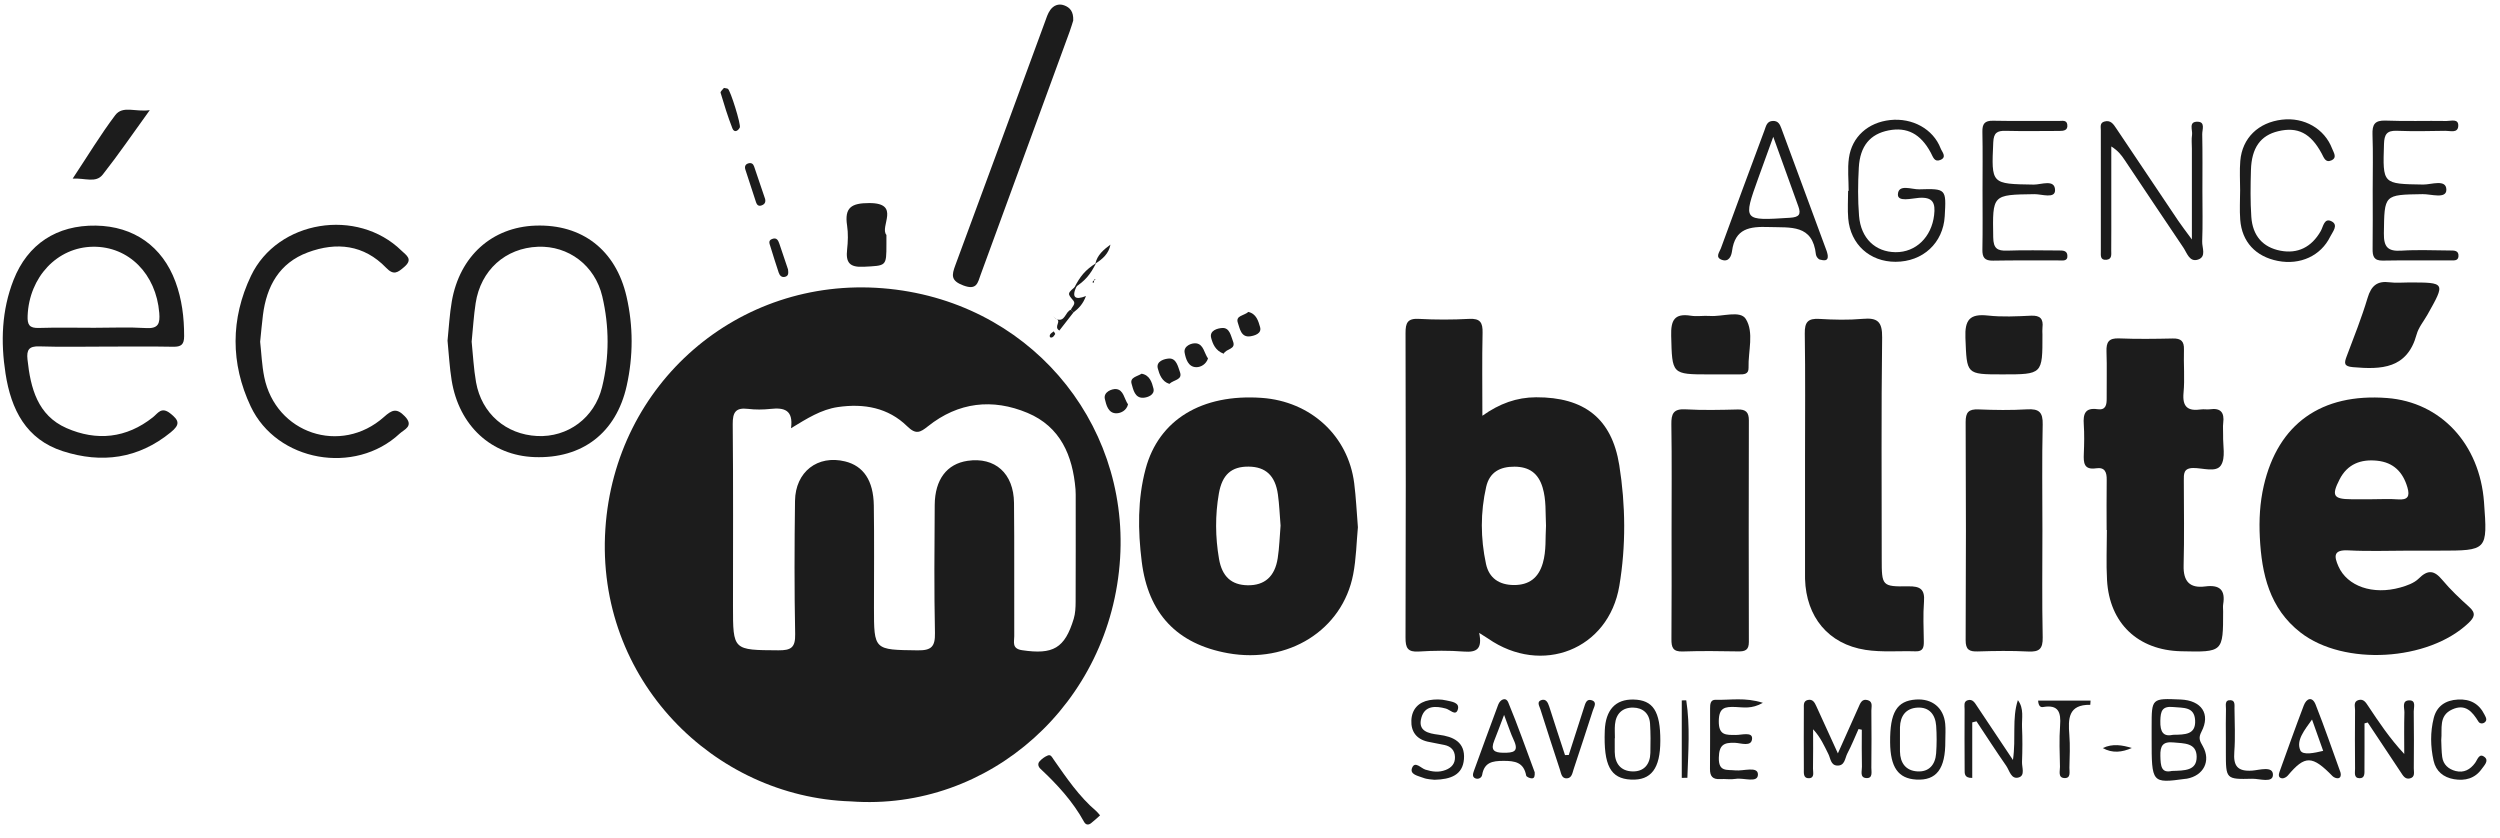
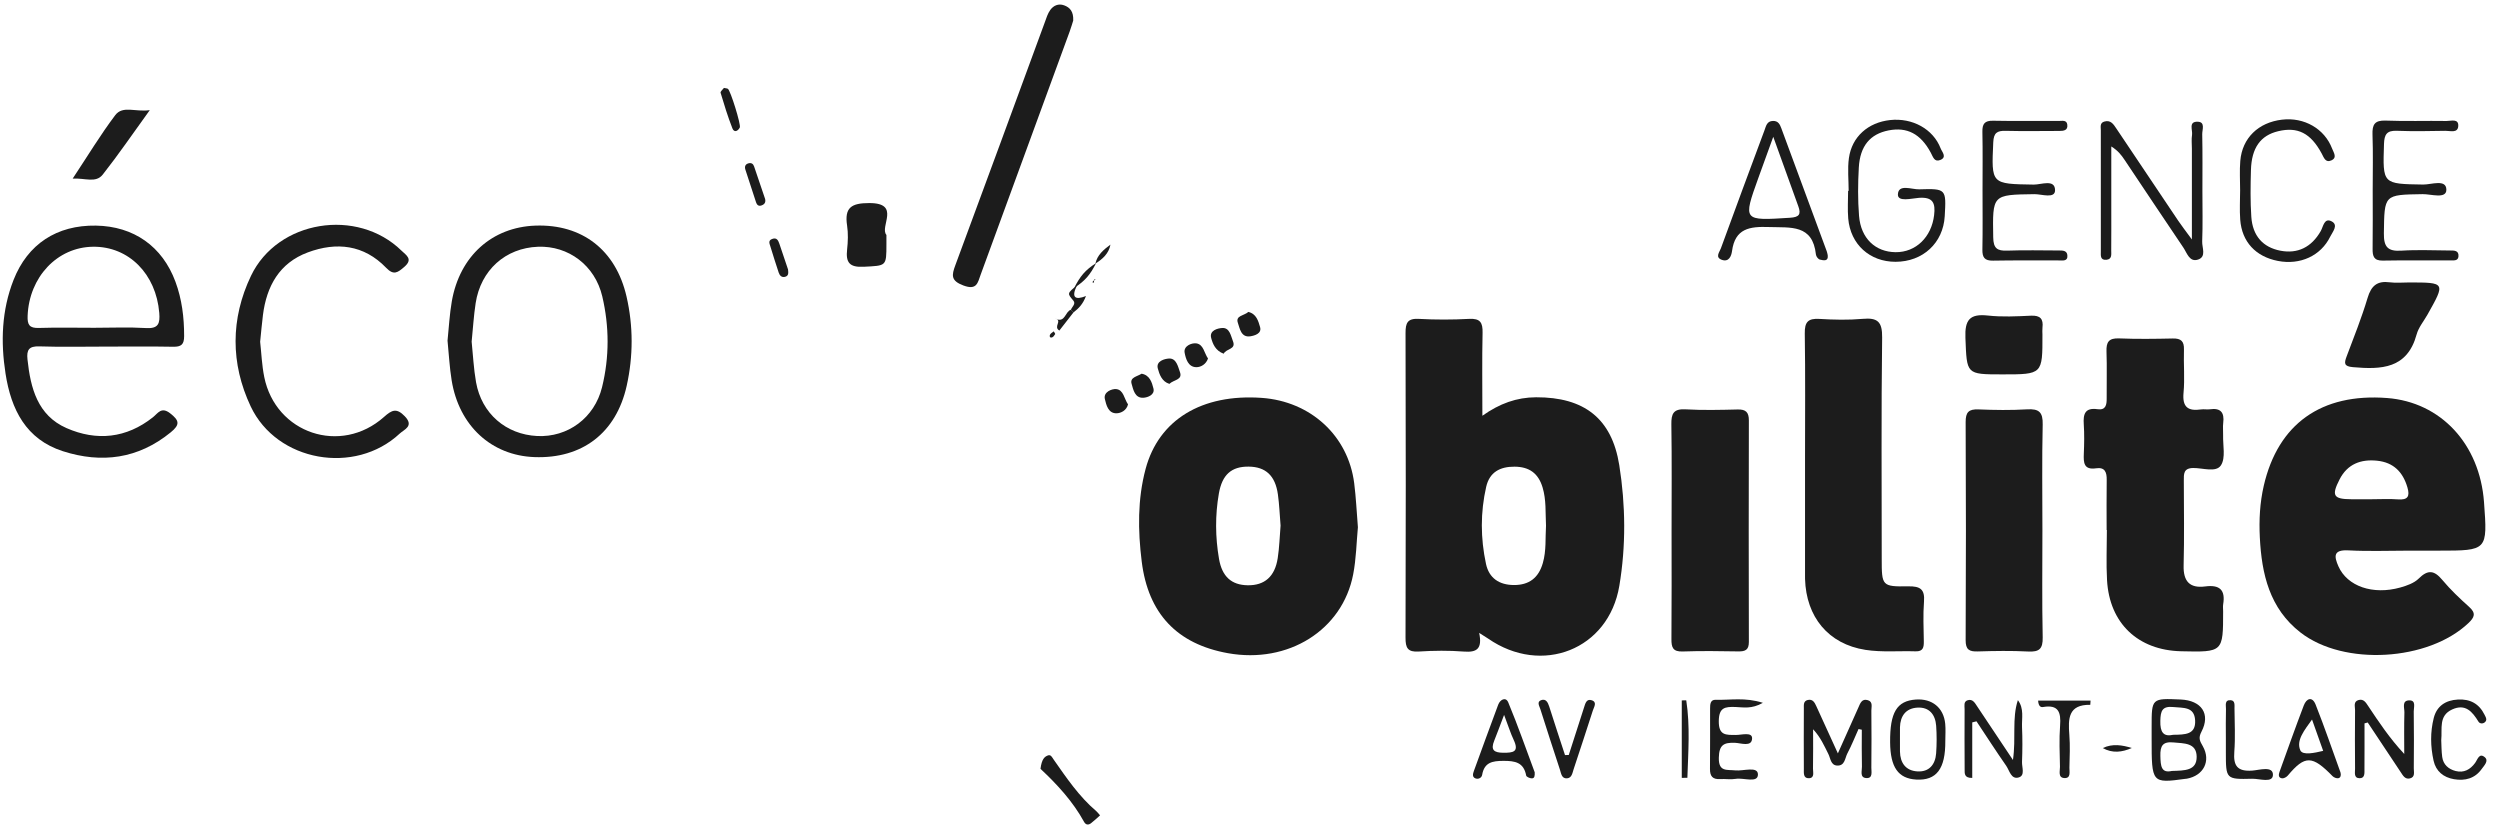
<svg xmlns="http://www.w3.org/2000/svg" width="100%" viewBox="0 0 167 56" fill="none">
-   <path d="M56.833 53.533C47.69 53.241 39.775 45.396 40.439 35.328C41.079 25.612 49.304 18.48 58.965 19.255C68.608 20.028 75.396 28.066 74.823 37.287C74.22 46.993 66.065 54.217 56.833 53.533ZM52.84 28.605C53.007 27.364 52.362 27.219 51.474 27.315C50.977 27.368 50.464 27.374 49.969 27.313C49.137 27.212 48.938 27.546 48.946 28.344C48.985 32.391 48.964 36.438 48.964 40.486C48.964 43.453 48.964 43.422 52.001 43.441C52.842 43.446 53.135 43.26 53.117 42.362C53.058 39.395 53.068 36.426 53.107 33.459C53.133 31.51 54.623 30.373 56.451 30.822C57.674 31.122 58.345 32.091 58.371 33.762C58.405 36.036 58.38 38.31 58.381 40.584C58.381 43.443 58.381 43.405 61.3 43.443C62.219 43.456 62.473 43.195 62.455 42.285C62.396 39.434 62.418 36.581 62.439 33.729C62.452 32.026 63.254 30.987 64.633 30.783C66.464 30.513 67.715 31.615 67.736 33.598C67.767 36.565 67.74 39.533 67.752 42.501C67.753 42.882 67.579 43.33 68.272 43.433C70.347 43.742 71.124 43.311 71.725 41.334C71.834 40.975 71.85 40.578 71.852 40.199C71.863 37.925 71.857 35.651 71.857 33.376C71.856 33.145 71.863 32.913 71.844 32.683C71.655 30.433 70.84 28.506 68.639 27.582C66.299 26.6 64.013 26.861 61.99 28.474C61.465 28.893 61.183 29.046 60.6 28.475C59.331 27.232 57.714 26.94 55.98 27.19C54.85 27.353 53.91 27.956 52.84 28.605Z" fill="#1C1C1C" />
  <path d="M98.808 42.276C99.037 43.361 98.632 43.59 97.789 43.525C96.79 43.447 95.777 43.458 94.776 43.522C94.026 43.571 93.887 43.274 93.889 42.596C93.911 35.811 93.91 29.027 93.89 22.242C93.888 21.573 94.02 21.259 94.777 21.301C95.895 21.363 97.021 21.361 98.139 21.301C98.887 21.261 99.052 21.553 99.036 22.236C98.996 24.007 99.023 25.779 99.023 27.772C100.175 26.955 101.316 26.543 102.612 26.538C105.806 26.529 107.668 27.936 108.168 31.076C108.593 33.747 108.618 36.472 108.171 39.135C107.456 43.4 102.988 45.141 99.407 42.658C99.285 42.573 99.156 42.497 98.808 42.276ZM103.273 35.117C103.23 34.241 103.295 33.395 103.045 32.562C102.759 31.609 102.148 31.18 101.172 31.174C100.205 31.167 99.502 31.539 99.278 32.517C98.887 34.228 98.896 35.954 99.264 37.667C99.471 38.631 100.158 39.072 101.121 39.08C102.135 39.087 102.776 38.61 103.062 37.609C103.302 36.773 103.221 35.927 103.273 35.117Z" fill="#1C1C1C" />
  <path d="M160.94 36.783C159.588 36.783 158.233 36.839 156.886 36.765C155.869 36.709 155.901 37.143 156.21 37.838C156.798 39.16 158.501 39.76 160.339 39.246C160.776 39.123 161.264 38.952 161.571 38.647C162.188 38.033 162.61 38.096 163.147 38.74C163.688 39.388 164.31 39.976 164.941 40.542C165.414 40.967 165.296 41.238 164.886 41.626C162.209 44.162 156.579 44.507 153.677 42.254C151.604 40.645 151.078 38.346 150.956 35.891C150.898 34.733 150.958 33.584 151.219 32.45C152.173 28.31 155.068 26.251 159.461 26.588C163.046 26.863 165.646 29.658 165.932 33.543C166.17 36.782 166.17 36.782 162.91 36.783C162.253 36.783 161.597 36.783 160.94 36.783ZM158.444 33.349C159.023 33.349 159.604 33.314 160.179 33.358C160.841 33.41 160.992 33.162 160.815 32.556C160.514 31.529 159.885 30.89 158.796 30.776C157.704 30.662 156.811 30.995 156.285 32.021C155.728 33.107 155.869 33.342 157.055 33.349C157.518 33.352 157.981 33.35 158.444 33.349Z" fill="#1C1C1C" />
  <path d="M90.708 35.22C90.612 36.23 90.596 37.318 90.392 38.37C89.673 42.099 86.049 44.354 82.03 43.634C78.623 43.023 76.699 40.987 76.267 37.513C76.009 35.436 75.983 33.356 76.527 31.321C77.407 28.034 80.288 26.297 84.28 26.578C87.548 26.808 90.056 29.106 90.46 32.274C90.581 33.227 90.624 34.189 90.708 35.22ZM85.542 35.11C85.484 34.407 85.46 33.713 85.364 33.029C85.189 31.772 84.548 31.183 83.416 31.17C82.259 31.157 81.64 31.706 81.42 32.969C81.167 34.423 81.18 35.881 81.43 37.333C81.635 38.521 82.266 39.081 83.351 39.096C84.475 39.111 85.163 38.516 85.352 37.283C85.463 36.563 85.482 35.829 85.542 35.11Z" fill="#1C1C1C" />
  <path d="M140.723 35.405C140.723 34.287 140.711 33.169 140.728 32.051C140.736 31.546 140.607 31.195 140.022 31.282C139.195 31.405 139.175 30.907 139.199 30.31C139.226 29.655 139.24 28.997 139.196 28.344C139.148 27.652 139.282 27.216 140.116 27.335C140.669 27.414 140.73 27.041 140.726 26.609C140.716 25.568 140.752 24.526 140.714 23.486C140.691 22.861 140.858 22.577 141.55 22.605C142.747 22.654 143.947 22.637 145.146 22.611C145.695 22.6 145.905 22.798 145.888 23.351C145.857 24.314 145.95 25.286 145.86 26.241C145.77 27.205 146.168 27.475 147.036 27.349C147.225 27.321 147.426 27.368 147.615 27.341C148.34 27.234 148.6 27.553 148.511 28.25C148.477 28.515 148.513 28.789 148.504 29.059C148.482 29.746 148.683 30.582 148.361 31.08C148.035 31.585 147.145 31.255 146.506 31.263C145.848 31.271 145.878 31.668 145.879 32.109C145.882 33.998 145.916 35.888 145.866 37.776C145.838 38.835 146.277 39.31 147.307 39.174C148.271 39.048 148.668 39.402 148.508 40.366C148.483 40.517 148.505 40.674 148.505 40.828C148.505 43.569 148.505 43.569 145.697 43.504C142.817 43.437 140.913 41.636 140.75 38.759C140.687 37.644 140.739 36.523 140.739 35.405H140.723Z" fill="#1C1C1C" />
  <path d="M120.576 30.589C120.576 27.818 120.602 25.046 120.559 22.275C120.547 21.513 120.774 21.257 121.536 21.303C122.498 21.362 123.472 21.385 124.429 21.299C125.426 21.21 125.74 21.492 125.727 22.546C125.664 27.472 125.698 32.399 125.699 37.325C125.699 39.142 125.712 39.193 127.477 39.167C128.271 39.155 128.589 39.36 128.523 40.192C128.454 41.072 128.499 41.962 128.511 42.847C128.517 43.239 128.464 43.526 127.963 43.509C126.846 43.472 125.708 43.582 124.613 43.411C122.131 43.025 120.65 41.211 120.577 38.672C120.575 38.595 120.576 38.518 120.576 38.441C120.576 35.824 120.576 33.206 120.576 30.589Z" fill="#1C1C1C" />
  <path d="M111.661 35.524C111.661 33.135 111.684 30.745 111.647 28.356C111.636 27.638 111.781 27.298 112.594 27.344C113.75 27.41 114.913 27.383 116.071 27.353C116.623 27.338 116.825 27.538 116.824 28.085C116.812 33.017 116.811 37.95 116.824 42.883C116.825 43.415 116.585 43.522 116.117 43.514C114.881 43.492 113.642 43.475 112.407 43.519C111.751 43.543 111.647 43.251 111.652 42.692C111.673 40.303 111.661 37.913 111.661 35.524Z" fill="#1C1C1C" />
  <path d="M136.433 35.409C136.433 37.797 136.401 40.186 136.452 42.574C136.468 43.349 136.221 43.56 135.477 43.521C134.36 43.463 133.236 43.481 132.117 43.516C131.543 43.534 131.302 43.399 131.305 42.759C131.33 37.905 131.33 33.052 131.305 28.198C131.302 27.538 131.506 27.321 132.163 27.348C133.243 27.393 134.329 27.409 135.407 27.344C136.208 27.296 136.472 27.533 136.452 28.36C136.397 30.708 136.433 33.059 136.433 35.409Z" fill="#1C1C1C" />
  <path d="M7.037 23.153C5.567 23.153 4.097 23.188 2.629 23.138C1.929 23.114 1.769 23.376 1.836 24.009C2.039 25.923 2.51 27.747 4.441 28.596C6.45 29.478 8.441 29.284 10.22 27.87C10.553 27.604 10.774 27.15 11.365 27.608C11.988 28.092 12.034 28.367 11.404 28.88C9.229 30.655 6.789 30.97 4.205 30.142C1.733 29.349 0.741 27.35 0.37 24.96C0.039 22.833 0.109 20.73 0.905 18.701C1.848 16.301 3.797 15.029 6.408 15.071C8.931 15.112 10.844 16.453 11.72 18.82C12.153 19.989 12.301 21.205 12.3 22.452C12.3 23.017 12.104 23.173 11.562 23.163C10.054 23.134 8.545 23.153 7.037 23.153ZM6.289 21.896C7.444 21.896 8.602 21.844 9.753 21.914C10.588 21.965 10.695 21.608 10.639 20.903C10.43 18.306 8.603 16.455 6.22 16.482C3.819 16.509 1.947 18.51 1.845 21.099C1.821 21.698 1.966 21.927 2.594 21.907C3.825 21.868 5.057 21.896 6.289 21.896Z" fill="#1C1C1C" />
  <path d="M29.895 22.757C29.986 21.883 30.03 20.995 30.181 20.126C30.709 17.104 32.87 15.17 35.775 15.071C38.882 14.965 41.136 16.694 41.852 19.808C42.306 21.784 42.303 23.79 41.864 25.767C41.163 28.924 38.889 30.652 35.7 30.534C32.827 30.429 30.663 28.442 30.171 25.412C30.029 24.541 29.985 23.654 29.895 22.757ZM31.506 22.823C31.598 23.703 31.64 24.629 31.8 25.535C32.172 27.624 33.794 29.022 35.883 29.126C37.917 29.227 39.711 27.925 40.217 25.865C40.711 23.857 40.705 21.812 40.233 19.802C39.746 17.725 37.971 16.406 35.938 16.483C33.764 16.565 32.111 18.045 31.773 20.253C31.645 21.087 31.596 21.933 31.506 22.823Z" fill="#1C1C1C" />
  <path d="M17.378 22.83C17.461 23.577 17.492 24.392 17.651 25.182C18.413 28.959 22.772 30.419 25.654 27.849C26.18 27.38 26.49 27.238 27.037 27.804C27.68 28.469 26.998 28.685 26.702 28.962C23.711 31.759 18.492 30.847 16.747 27.149C15.395 24.281 15.399 21.29 16.765 18.428C18.544 14.702 23.872 13.858 26.823 16.747C27.136 17.053 27.614 17.308 27.005 17.83C26.571 18.203 26.304 18.418 25.795 17.889C24.311 16.346 22.479 16.146 20.562 16.86C18.663 17.566 17.809 19.112 17.565 21.042C17.493 21.615 17.444 22.191 17.378 22.83Z" fill="#1C1C1C" />
  <path d="M71.691 1.372C71.641 1.528 71.558 1.822 71.453 2.108C69.473 7.519 67.488 12.929 65.511 18.34C65.31 18.89 65.257 19.407 64.355 19.07C63.504 18.752 63.57 18.384 63.816 17.719C65.82 12.317 67.8 6.906 69.79 1.498C69.895 1.211 69.985 0.903 70.161 0.662C70.373 0.371 70.703 0.219 71.08 0.355C71.48 0.5 71.717 0.777 71.691 1.372Z" fill="#1C1C1C" />
  <path d="M160.909 18.868C163.366 18.868 163.365 18.868 162.15 21.026C161.904 21.462 161.558 21.872 161.43 22.341C160.801 24.644 159.073 24.691 157.175 24.526C156.562 24.473 156.586 24.257 156.757 23.804C157.246 22.508 157.761 21.216 158.158 19.891C158.4 19.085 158.8 18.748 159.634 18.858C160.052 18.913 160.484 18.868 160.909 18.868Z" fill="#1C1C1C" />
-   <path d="M114.203 25.01C111.655 25.01 111.701 25.008 111.635 22.422C111.609 21.4 111.846 20.914 112.948 21.09C113.36 21.156 113.794 21.075 114.215 21.106C115.043 21.168 116.243 20.71 116.618 21.305C117.184 22.204 116.771 23.462 116.803 24.567C116.817 25.012 116.485 25.011 116.165 25.01C115.511 25.008 114.857 25.01 114.203 25.01Z" fill="#1C1C1C" />
  <path d="M146.418 15.997V9.935C146.418 9.626 146.381 9.313 146.428 9.012C146.478 8.688 146.171 8.112 146.807 8.131C147.331 8.146 147.103 8.668 147.109 8.962C147.136 10.233 147.121 11.505 147.121 12.776C147.121 13.894 147.15 15.012 147.106 16.128C147.089 16.54 147.404 17.148 146.832 17.339C146.256 17.532 146.094 16.902 145.851 16.543C144.532 14.597 143.234 12.637 141.925 10.684C141.715 10.37 141.489 10.066 141.034 9.783C141.034 11.174 141.034 12.565 141.034 13.956C141.034 14.881 141.039 15.805 141.03 16.73C141.028 16.984 141.1 17.317 140.707 17.353C140.279 17.393 140.336 17.049 140.336 16.795C140.33 14.097 140.33 11.4 140.335 8.704C140.335 8.49 140.257 8.216 140.56 8.123C140.993 7.991 141.181 8.299 141.378 8.594C142.75 10.644 144.123 12.693 145.501 14.739C145.725 15.073 145.974 15.39 146.418 15.997Z" fill="#1C1C1C" />
  <path d="M133.759 25.009C131.319 25.009 131.388 25.006 131.29 22.569C131.242 21.367 131.578 20.945 132.791 21.078C133.74 21.183 134.712 21.133 135.671 21.088C136.295 21.059 136.506 21.308 136.437 21.889C136.419 22.04 136.434 22.195 136.435 22.348C136.441 25.009 136.441 25.009 133.759 25.009Z" fill="#1C1C1C" />
  <path d="M123.49 12.751C123.49 12.02 123.408 11.278 123.507 10.56C123.706 9.132 124.79 8.181 126.255 8.02C127.747 7.857 129.137 8.617 129.635 9.914C129.722 10.142 130.082 10.501 129.607 10.688C129.214 10.843 129.129 10.485 128.977 10.201C128.299 8.935 127.388 8.47 126.158 8.711C124.932 8.951 124.252 9.742 124.169 11.189C124.107 12.263 124.099 13.349 124.184 14.421C124.304 15.926 125.277 16.834 126.628 16.846C127.986 16.857 129.026 15.832 129.199 14.371C129.294 13.57 129.132 13.146 128.181 13.216C127.705 13.251 126.763 13.508 126.78 12.992C126.803 12.265 127.704 12.662 128.201 12.647C130.012 12.59 130.013 12.624 129.908 14.443C129.804 16.23 128.45 17.485 126.624 17.488C124.905 17.491 123.61 16.327 123.462 14.599C123.409 13.987 123.453 13.367 123.453 12.751C123.465 12.751 123.478 12.751 123.49 12.751Z" fill="#1C1C1C" />
  <path d="M158.496 12.693C158.496 11.461 158.528 10.227 158.483 8.997C158.458 8.318 158.627 8.026 159.373 8.056C160.723 8.111 162.076 8.059 163.428 8.082C163.72 8.087 164.249 7.895 164.211 8.43C164.177 8.912 163.666 8.733 163.354 8.739C162.272 8.76 161.19 8.778 160.11 8.737C159.439 8.711 159.272 8.979 159.251 9.614C159.164 12.308 159.144 12.283 161.863 12.328C162.408 12.337 163.415 11.94 163.417 12.674C163.418 13.312 162.39 12.96 161.836 12.969C159.237 13.011 159.279 12.989 159.243 15.586C159.23 16.507 159.511 16.803 160.418 16.744C161.495 16.675 162.58 16.726 163.661 16.733C163.928 16.734 164.253 16.719 164.227 17.117C164.205 17.444 163.908 17.393 163.693 17.394C162.187 17.401 160.68 17.38 159.174 17.408C158.572 17.419 158.483 17.117 158.49 16.621C158.509 15.312 158.496 14.002 158.496 12.693Z" fill="#1C1C1C" />
  <path d="M122.092 17.046C122.149 17.481 121.812 17.397 121.57 17.341C121.459 17.316 121.318 17.132 121.305 17.008C121.087 14.969 119.616 15.216 118.173 15.166C116.875 15.121 115.901 15.253 115.698 16.779C115.656 17.091 115.496 17.525 115.019 17.357C114.549 17.19 114.866 16.834 114.953 16.594C115.913 13.958 116.89 11.329 117.869 8.7C117.972 8.424 118.022 8.086 118.439 8.078C118.786 8.071 118.898 8.313 118.993 8.57C120.007 11.308 121.018 14.048 122.028 16.788C122.055 16.86 122.066 16.937 122.092 17.046ZM118.454 9.138C118.058 10.229 117.755 11.056 117.458 11.886C116.425 14.765 116.425 14.748 119.579 14.546C120.186 14.506 120.323 14.319 120.128 13.782C119.591 12.308 119.063 10.83 118.454 9.138Z" fill="#1C1C1C" />
  <path d="M132.433 12.735C132.433 11.426 132.451 10.116 132.424 8.807C132.413 8.273 132.574 8.053 133.142 8.065C134.609 8.095 136.077 8.071 137.544 8.079C137.755 8.08 138.056 7.999 138.096 8.328C138.144 8.713 137.855 8.747 137.566 8.747C136.368 8.748 135.17 8.771 133.974 8.74C133.402 8.726 133.178 8.876 133.15 9.504C133.022 12.31 132.999 12.286 135.855 12.331C136.349 12.338 137.266 11.944 137.278 12.699C137.288 13.298 136.38 12.964 135.903 12.97C133.072 13.01 133.1 12.99 133.147 15.855C133.159 16.589 133.409 16.768 134.088 16.742C135.245 16.698 136.405 16.731 137.563 16.732C137.802 16.732 138.066 16.742 138.099 17.039C138.146 17.476 137.787 17.396 137.54 17.397C136.073 17.406 134.604 17.381 133.137 17.411C132.564 17.423 132.414 17.191 132.424 16.663C132.45 15.354 132.433 14.044 132.433 12.735Z" fill="#1C1C1C" />
  <path d="M149.64 12.712C149.641 12.057 149.596 11.399 149.651 10.749C149.779 9.22 150.859 8.178 152.441 7.993C153.924 7.819 155.28 8.6 155.786 9.928C155.888 10.196 156.146 10.535 155.728 10.717C155.337 10.888 155.236 10.527 155.085 10.248C154.352 8.889 153.483 8.455 152.186 8.764C151.005 9.046 150.405 9.87 150.363 11.365C150.334 12.404 150.318 13.448 150.388 14.484C150.476 15.766 151.172 16.521 152.326 16.746C153.482 16.971 154.411 16.514 155.025 15.436C155.198 15.134 155.255 14.519 155.763 14.792C156.222 15.04 155.814 15.491 155.662 15.801C155.031 17.094 153.648 17.72 152.161 17.43C150.678 17.14 149.758 16.156 149.647 14.676C149.598 14.024 149.639 13.367 149.64 12.712Z" fill="#1C1C1C" />
  <path d="M124.149 48.699C123.905 49.242 123.685 49.798 123.407 50.323C123.241 50.636 123.246 51.162 122.726 51.14C122.289 51.121 122.282 50.66 122.135 50.369C121.859 49.822 121.619 49.257 121.115 48.714C121.115 49.593 121.125 50.471 121.108 51.35C121.104 51.587 121.234 51.971 120.833 51.985C120.448 51.998 120.498 51.63 120.497 51.374C120.489 50.026 120.491 48.678 120.497 47.329C120.498 47.109 120.453 46.833 120.754 46.76C121.097 46.677 121.222 46.935 121.338 47.19C121.777 48.155 122.218 49.119 122.77 50.326C123.301 49.137 123.716 48.204 124.135 47.273C124.26 46.997 124.362 46.645 124.775 46.773C125.126 46.881 125.005 47.219 125.007 47.466C125.019 48.737 125.02 50.009 125.006 51.28C125.003 51.555 125.126 52.012 124.656 51.974C124.22 51.939 124.384 51.492 124.377 51.216C124.356 50.393 124.369 49.57 124.369 48.746C124.296 48.731 124.222 48.715 124.149 48.699Z" fill="#1C1C1C" />
  <path d="M157.949 48.322C157.949 49.34 157.954 50.357 157.946 51.375C157.944 51.632 157.992 51.995 157.611 51.985C157.22 51.974 157.32 51.599 157.318 51.354C157.307 50.048 157.305 48.741 157.318 47.435C157.321 47.195 157.186 46.86 157.561 46.76C157.886 46.673 158.038 46.926 158.189 47.153C158.907 48.235 159.626 49.316 160.604 50.365C160.604 49.44 160.587 48.514 160.614 47.59C160.623 47.293 160.414 46.78 160.957 46.784C161.407 46.788 161.234 47.255 161.238 47.522C161.257 48.79 161.252 50.058 161.241 51.326C161.239 51.572 161.349 51.909 160.982 51.998C160.654 52.078 160.513 51.797 160.365 51.575C159.629 50.472 158.897 49.367 158.163 48.262C158.092 48.282 158.02 48.302 157.949 48.322Z" fill="#1C1C1C" />
  <path d="M59.213 15.694C59.213 16.002 59.213 16.154 59.213 16.308C59.213 17.809 59.209 17.739 57.695 17.82C56.741 17.869 56.49 17.532 56.587 16.666C56.646 16.137 56.664 15.586 56.585 15.063C56.402 13.857 56.879 13.566 58.066 13.565C60.201 13.56 58.738 15.148 59.213 15.694Z" fill="#1C1C1C" />
  <path d="M143.729 49.353C143.729 49.084 143.729 48.814 143.729 48.545C143.729 46.641 143.729 46.641 145.671 46.727C147.059 46.788 147.682 47.69 147.058 48.878C146.826 49.32 146.959 49.507 147.153 49.856C147.702 50.84 147.196 51.811 146.084 52.016C146.047 52.023 146.008 52.023 145.969 52.028C143.741 52.331 143.729 52.317 143.729 49.353ZM145.082 51.499C145.921 51.471 146.751 51.496 146.737 50.543C146.723 49.61 145.893 49.664 145.199 49.595C144.466 49.521 144.295 49.824 144.313 50.504C144.331 51.162 144.364 51.665 145.082 51.499ZM145.172 49.084C145.958 49.072 146.685 49.081 146.635 48.123C146.586 47.19 145.842 47.299 145.188 47.231C144.427 47.151 144.326 47.497 144.31 48.152C144.291 48.908 144.514 49.233 145.172 49.084Z" fill="#1C1C1C" />
  <path d="M4.854 11.931C5.868 10.402 6.714 8.998 7.696 7.696C8.201 7.025 9.055 7.501 10.005 7.357C8.88 8.912 7.919 10.323 6.864 11.661C6.4 12.25 5.679 11.882 4.854 11.931Z" fill="#1C1C1C" />
  <path d="M131.746 48.256V51.965C131.202 51.977 131.24 51.66 131.238 51.41C131.228 50.062 131.229 48.714 131.235 47.367C131.236 47.151 131.153 46.862 131.444 46.775C131.771 46.676 131.916 46.945 132.067 47.173C132.823 48.309 133.582 49.444 134.465 50.767C134.68 49.28 134.39 47.999 134.794 46.769C135.224 47.336 135.044 47.982 135.072 48.588C135.106 49.356 135.101 50.128 135.071 50.897C135.057 51.255 135.29 51.795 134.861 51.93C134.342 52.093 134.236 51.472 134.013 51.153C133.332 50.177 132.688 49.175 132.029 48.184C131.935 48.208 131.84 48.232 131.746 48.256Z" fill="#1C1C1C" />
  <path d="M156.345 51.599C156.392 51.761 156.367 51.943 156.212 51.983C156.097 52.013 155.905 51.939 155.815 51.847C154.45 50.448 153.975 50.442 152.824 51.808C152.739 51.909 152.563 52.007 152.443 51.993C152.178 51.96 152.207 51.739 152.274 51.554C152.807 50.075 153.332 48.593 153.892 47.125C154.077 46.638 154.463 46.51 154.683 47.065C155.276 48.561 155.796 50.086 156.345 51.599ZM154.443 48.063C153.943 48.77 153.37 49.45 153.66 50.118C153.816 50.475 154.61 50.295 155.188 50.158C154.918 49.4 154.681 48.731 154.443 48.063Z" fill="#1C1C1C" />
  <path d="M117.76 46.949C117.002 47.38 116.45 47.245 115.93 47.227C115.225 47.203 114.822 47.258 114.815 48.175C114.808 49.136 115.29 49.093 115.954 49.096C116.335 49.099 117.055 48.873 117.04 49.328C117.021 49.917 116.293 49.635 115.901 49.62C115.139 49.589 114.836 49.767 114.818 50.618C114.798 51.58 115.357 51.401 115.926 51.462C116.461 51.517 117.431 51.163 117.43 51.736C117.43 52.337 116.472 51.937 115.944 52.028C115.607 52.086 115.251 52.02 114.906 52.042C114.404 52.075 114.221 51.849 114.227 51.364C114.241 50.02 114.231 48.675 114.234 47.331C114.235 47.057 114.241 46.731 114.614 46.745C115.577 46.776 116.561 46.566 117.76 46.949Z" fill="#1C1C1C" />
-   <path d="M110.91 49.483C110.907 51.336 110.299 52.141 108.949 52.077C107.582 52.012 107.112 51.133 107.199 48.803C107.251 47.422 107.914 46.703 109.113 46.729C110.425 46.757 110.913 47.505 110.91 49.483ZM107.876 49.314C107.872 49.314 107.868 49.314 107.864 49.314C107.864 49.621 107.862 49.928 107.865 50.234C107.873 51.01 108.273 51.505 109.036 51.53C109.814 51.556 110.227 51.063 110.245 50.291C110.261 49.64 110.264 48.987 110.223 48.337C110.18 47.656 109.739 47.275 109.09 47.267C108.383 47.258 107.947 47.67 107.881 48.394C107.853 48.698 107.876 49.007 107.876 49.314Z" fill="#1C1C1C" />
  <path d="M102.518 51.587C102.53 51.819 102.513 51.999 102.321 51.995C102.191 51.993 101.965 51.894 101.949 51.807C101.786 50.927 101.209 50.823 100.431 50.826C99.691 50.828 99.151 50.923 99.007 51.763C98.972 51.967 98.743 52.075 98.551 51.993C98.332 51.9 98.387 51.688 98.456 51.5C98.996 50.024 99.527 48.545 100.08 47.073C100.211 46.725 100.589 46.529 100.753 46.924C101.399 48.48 101.954 50.073 102.518 51.587ZM100.473 47.755C100.167 48.557 99.999 49.021 99.814 49.478C99.566 50.093 99.786 50.28 100.422 50.284C101.082 50.288 101.49 50.23 101.116 49.43C100.91 48.992 100.765 48.525 100.473 47.755Z" fill="#1C1C1C" />
  <path d="M129.947 49.499C129.961 51.359 129.357 52.153 128.004 52.075C126.799 52.005 126.274 51.256 126.26 49.587C126.244 47.589 126.705 46.821 127.973 46.729C129.064 46.65 129.837 47.275 129.941 48.352C129.978 48.731 129.947 49.116 129.947 49.499ZM126.917 49.394C126.917 49.663 126.913 49.932 126.918 50.201C126.932 50.965 127.306 51.48 128.074 51.529C128.863 51.58 129.279 51.076 129.334 50.324C129.378 49.714 129.379 49.096 129.336 48.486C129.282 47.738 128.878 47.224 128.085 47.269C127.315 47.312 126.937 47.822 126.918 48.586C126.911 48.855 126.917 49.124 126.917 49.394Z" fill="#1C1C1C" />
-   <path d="M95.823 52.089C95.668 52.065 95.345 52.068 95.068 51.957C94.742 51.828 94.135 51.741 94.334 51.278C94.529 50.824 94.925 51.322 95.217 51.412C95.676 51.555 96.111 51.613 96.57 51.434C96.974 51.276 97.207 51 97.192 50.563C97.178 50.12 96.921 49.859 96.496 49.766C96.119 49.683 95.737 49.626 95.362 49.541C94.609 49.368 94.247 48.856 94.279 48.119C94.31 47.378 94.754 46.903 95.481 46.771C95.853 46.704 96.263 46.703 96.627 46.791C96.954 46.87 97.556 46.916 97.371 47.429C97.225 47.834 96.852 47.405 96.588 47.333C95.893 47.145 95.19 47.126 94.954 47.921C94.681 48.841 95.409 48.994 96.106 49.08C97.08 49.201 97.883 49.573 97.792 50.712C97.707 51.765 96.916 52.063 95.823 52.089Z" fill="#1C1C1C" />
  <path d="M163.075 49.443C163.093 49.796 163.087 50.184 163.139 50.563C163.209 51.077 163.561 51.382 164.038 51.504C164.585 51.645 165.014 51.405 165.335 50.966C165.503 50.737 165.607 50.273 165.978 50.577C166.275 50.82 165.937 51.143 165.774 51.372C165.324 52.006 164.662 52.175 163.931 52.051C163.227 51.932 162.721 51.525 162.563 50.815C162.353 49.869 162.336 48.903 162.574 47.963C162.777 47.16 163.367 46.774 164.188 46.729C165.003 46.683 165.606 47.007 165.968 47.746C166.05 47.914 166.177 48.102 165.972 48.259C165.839 48.361 165.645 48.342 165.562 48.207C165.153 47.54 164.692 46.986 163.804 47.392C162.884 47.812 163.153 48.677 163.075 49.443Z" fill="#1C1C1C" />
  <path d="M104.794 50.432C105.134 49.374 105.473 48.315 105.814 47.258C105.896 47.003 105.971 46.662 106.323 46.776C106.711 46.901 106.475 47.232 106.405 47.454C105.987 48.77 105.546 50.079 105.116 51.392C105.033 51.646 104.997 51.968 104.673 51.993C104.315 52.019 104.285 51.66 104.207 51.426C103.758 50.079 103.33 48.724 102.896 47.372C102.83 47.165 102.647 46.892 102.934 46.776C103.253 46.647 103.396 46.906 103.487 47.194C103.83 48.279 104.189 49.358 104.542 50.439C104.626 50.437 104.71 50.434 104.794 50.432Z" fill="#1C1C1C" />
  <path d="M148.688 49.329C148.688 48.674 148.676 48.019 148.695 47.364C148.701 47.128 148.58 46.744 149.012 46.773C149.317 46.794 149.262 47.112 149.264 47.329C149.271 48.292 149.326 49.26 149.252 50.217C149.179 51.155 149.452 51.549 150.456 51.476C150.925 51.441 151.834 51.146 151.833 51.753C151.832 52.333 150.93 52.008 150.442 52.021C148.688 52.067 148.688 52.039 148.688 50.254C148.688 49.945 148.688 49.637 148.688 49.329Z" fill="#1C1C1C" />
-   <path d="M73.484 54.466C73.271 54.653 73.085 54.836 72.879 54.992C72.702 55.126 72.53 55.111 72.411 54.893C71.664 53.533 70.628 52.41 69.505 51.358C69.336 51.199 69.311 51.008 69.444 50.858C69.588 50.695 69.783 50.551 69.984 50.469C70.198 50.382 70.267 50.571 70.386 50.741C71.242 51.962 72.078 53.205 73.231 54.184C73.314 54.254 73.377 54.345 73.484 54.466Z" fill="#1C1C1C" />
+   <path d="M73.484 54.466C73.271 54.653 73.085 54.836 72.879 54.992C72.702 55.126 72.53 55.111 72.411 54.893C71.664 53.533 70.628 52.41 69.505 51.358C69.588 50.695 69.783 50.551 69.984 50.469C70.198 50.382 70.267 50.571 70.386 50.741C71.242 51.962 72.078 53.205 73.231 54.184C73.314 54.254 73.377 54.345 73.484 54.466Z" fill="#1C1C1C" />
  <path d="M136.146 46.799H139.651C139.641 46.946 139.635 47.082 139.631 47.082C138.149 47.055 138.148 48.016 138.232 49.092C138.289 49.815 138.255 50.548 138.237 51.275C138.23 51.552 138.354 52.003 137.894 51.974C137.46 51.948 137.611 51.503 137.606 51.227C137.588 50.307 137.545 49.383 137.614 48.469C137.681 47.586 137.513 47.049 136.471 47.23C136.326 47.255 136.17 47.183 136.146 46.799Z" fill="#1C1C1C" />
  <path d="M112.342 51.961V46.786C112.442 46.785 112.542 46.783 112.642 46.781C112.906 48.501 112.774 50.23 112.717 51.957C112.592 51.958 112.467 51.96 112.342 51.961Z" fill="#1C1C1C" />
  <path d="M51.112 13.297C51.164 13.537 51.054 13.667 50.842 13.731C50.651 13.788 50.554 13.664 50.505 13.516C50.261 12.789 50.026 12.06 49.791 11.33C49.72 11.111 49.798 10.952 50.028 10.903C50.198 10.867 50.317 10.949 50.374 11.119C50.619 11.845 50.866 12.571 51.112 13.297Z" fill="#1C1C1C" />
  <path d="M48.36 5.873C48.485 5.9 48.564 5.9 48.623 5.934C48.793 6.031 49.512 8.344 49.419 8.519C49.287 8.769 49.041 8.874 48.924 8.574C48.619 7.797 48.374 6.996 48.135 6.196C48.111 6.114 48.288 5.971 48.36 5.873Z" fill="#1C1C1C" />
  <path d="M75.352 27.012C75.253 27.423 74.875 27.601 74.59 27.608C74.026 27.623 73.896 27.041 73.805 26.656C73.693 26.182 74.278 25.966 74.553 25.99C75.061 26.035 75.094 26.648 75.352 27.012Z" fill="#1C1C1C" />
  <path d="M81.743 23.628C81.191 23.43 81.009 22.966 80.906 22.574C80.774 22.068 81.345 21.929 81.642 21.91C82.146 21.877 82.22 22.441 82.361 22.791C82.588 23.355 81.912 23.273 81.743 23.628Z" fill="#1C1C1C" />
  <path d="M78.115 25.643C77.61 25.489 77.446 25 77.342 24.615C77.207 24.116 77.805 23.965 78.089 23.95C78.585 23.923 78.69 24.494 78.82 24.852C79.016 25.391 78.394 25.362 78.115 25.643Z" fill="#1C1C1C" />
  <path d="M83.388 20.836C83.931 20.963 84.059 21.457 84.173 21.848C84.299 22.281 83.81 22.421 83.521 22.465C82.897 22.56 82.818 21.933 82.69 21.57C82.513 21.067 83.131 21.085 83.388 20.836Z" fill="#1C1C1C" />
  <path d="M52.64 17.997C52.666 18.224 52.691 18.428 52.441 18.492C52.207 18.551 52.079 18.397 52.015 18.205C51.821 17.621 51.637 17.034 51.456 16.446C51.402 16.271 51.304 16.073 51.57 15.966C51.882 15.842 51.983 16.054 52.061 16.279C52.263 16.861 52.455 17.445 52.64 17.997Z" fill="#1C1C1C" />
  <path d="M80.695 23.947C80.567 24.335 80.214 24.531 79.914 24.528C79.361 24.521 79.209 23.955 79.134 23.565C79.047 23.112 79.596 22.901 79.899 22.935C80.4 22.993 80.441 23.593 80.695 23.947Z" fill="#1C1C1C" />
  <path d="M76.259 24.963C76.805 25.058 76.949 25.547 77.05 25.949C77.158 26.378 76.665 26.55 76.387 26.57C75.803 26.61 75.701 26.021 75.589 25.632C75.467 25.204 75.966 25.152 76.259 24.963Z" fill="#1C1C1C" />
  <path d="M71.538 20.69C71.608 20.488 71.888 20.302 71.698 20.078C71.29 19.596 71.272 19.61 71.951 19.049C71.525 19.9 71.84 20.056 72.543 19.774C72.34 20.319 72.049 20.609 71.713 20.863C71.654 20.805 71.597 20.748 71.538 20.69Z" fill="#1C1C1C" />
  <path d="M140.465 49.97C141.118 49.657 141.763 49.77 142.406 49.966C141.754 50.252 141.106 50.333 140.465 49.97Z" fill="#1C1C1C" />
  <path d="M74.178 16.34C74.069 16.931 73.665 17.299 73.174 17.607C73.291 17.037 73.723 16.676 74.178 16.34Z" fill="#1C1C1C" />
  <path d="M70.522 21.299C71.156 21.587 71.148 20.806 71.54 20.689C71.597 20.747 71.656 20.805 71.713 20.863C71.395 21.27 71.078 21.678 70.764 22.081C70.346 21.82 70.963 21.453 70.528 21.293L70.522 21.299Z" fill="#1C1C1C" />
  <path d="M71.754 19.234C72.155 18.457 72.474 18.051 73.221 17.574C72.829 18.344 72.506 18.746 71.754 19.234Z" fill="#1C1C1C" />
  <path d="M70.391 22.135C70.431 22.212 70.501 22.293 70.484 22.32C70.43 22.408 70.356 22.52 70.267 22.542C70.115 22.58 70.091 22.444 70.147 22.347C70.197 22.261 70.302 22.208 70.391 22.135Z" fill="#1C1C1C" />
-   <path d="M70.527 21.292C70.47 21.236 70.413 21.181 70.357 21.125C70.411 21.183 70.466 21.241 70.52 21.299L70.527 21.292Z" fill="#1C1C1C" />
  <path d="M73.064 18.741C73.106 18.721 73.145 18.702 73.186 18.682C73.163 18.673 73.132 18.65 73.121 18.658C73.097 18.673 73.084 18.705 73.067 18.73L73.064 18.741Z" fill="#1C1C1C" />
  <path d="M73.067 18.729C73.034 18.768 73 18.808 72.967 18.849C73.136 18.936 73.073 18.811 73.066 18.739L73.067 18.729Z" fill="#1C1C1C" />
</svg>